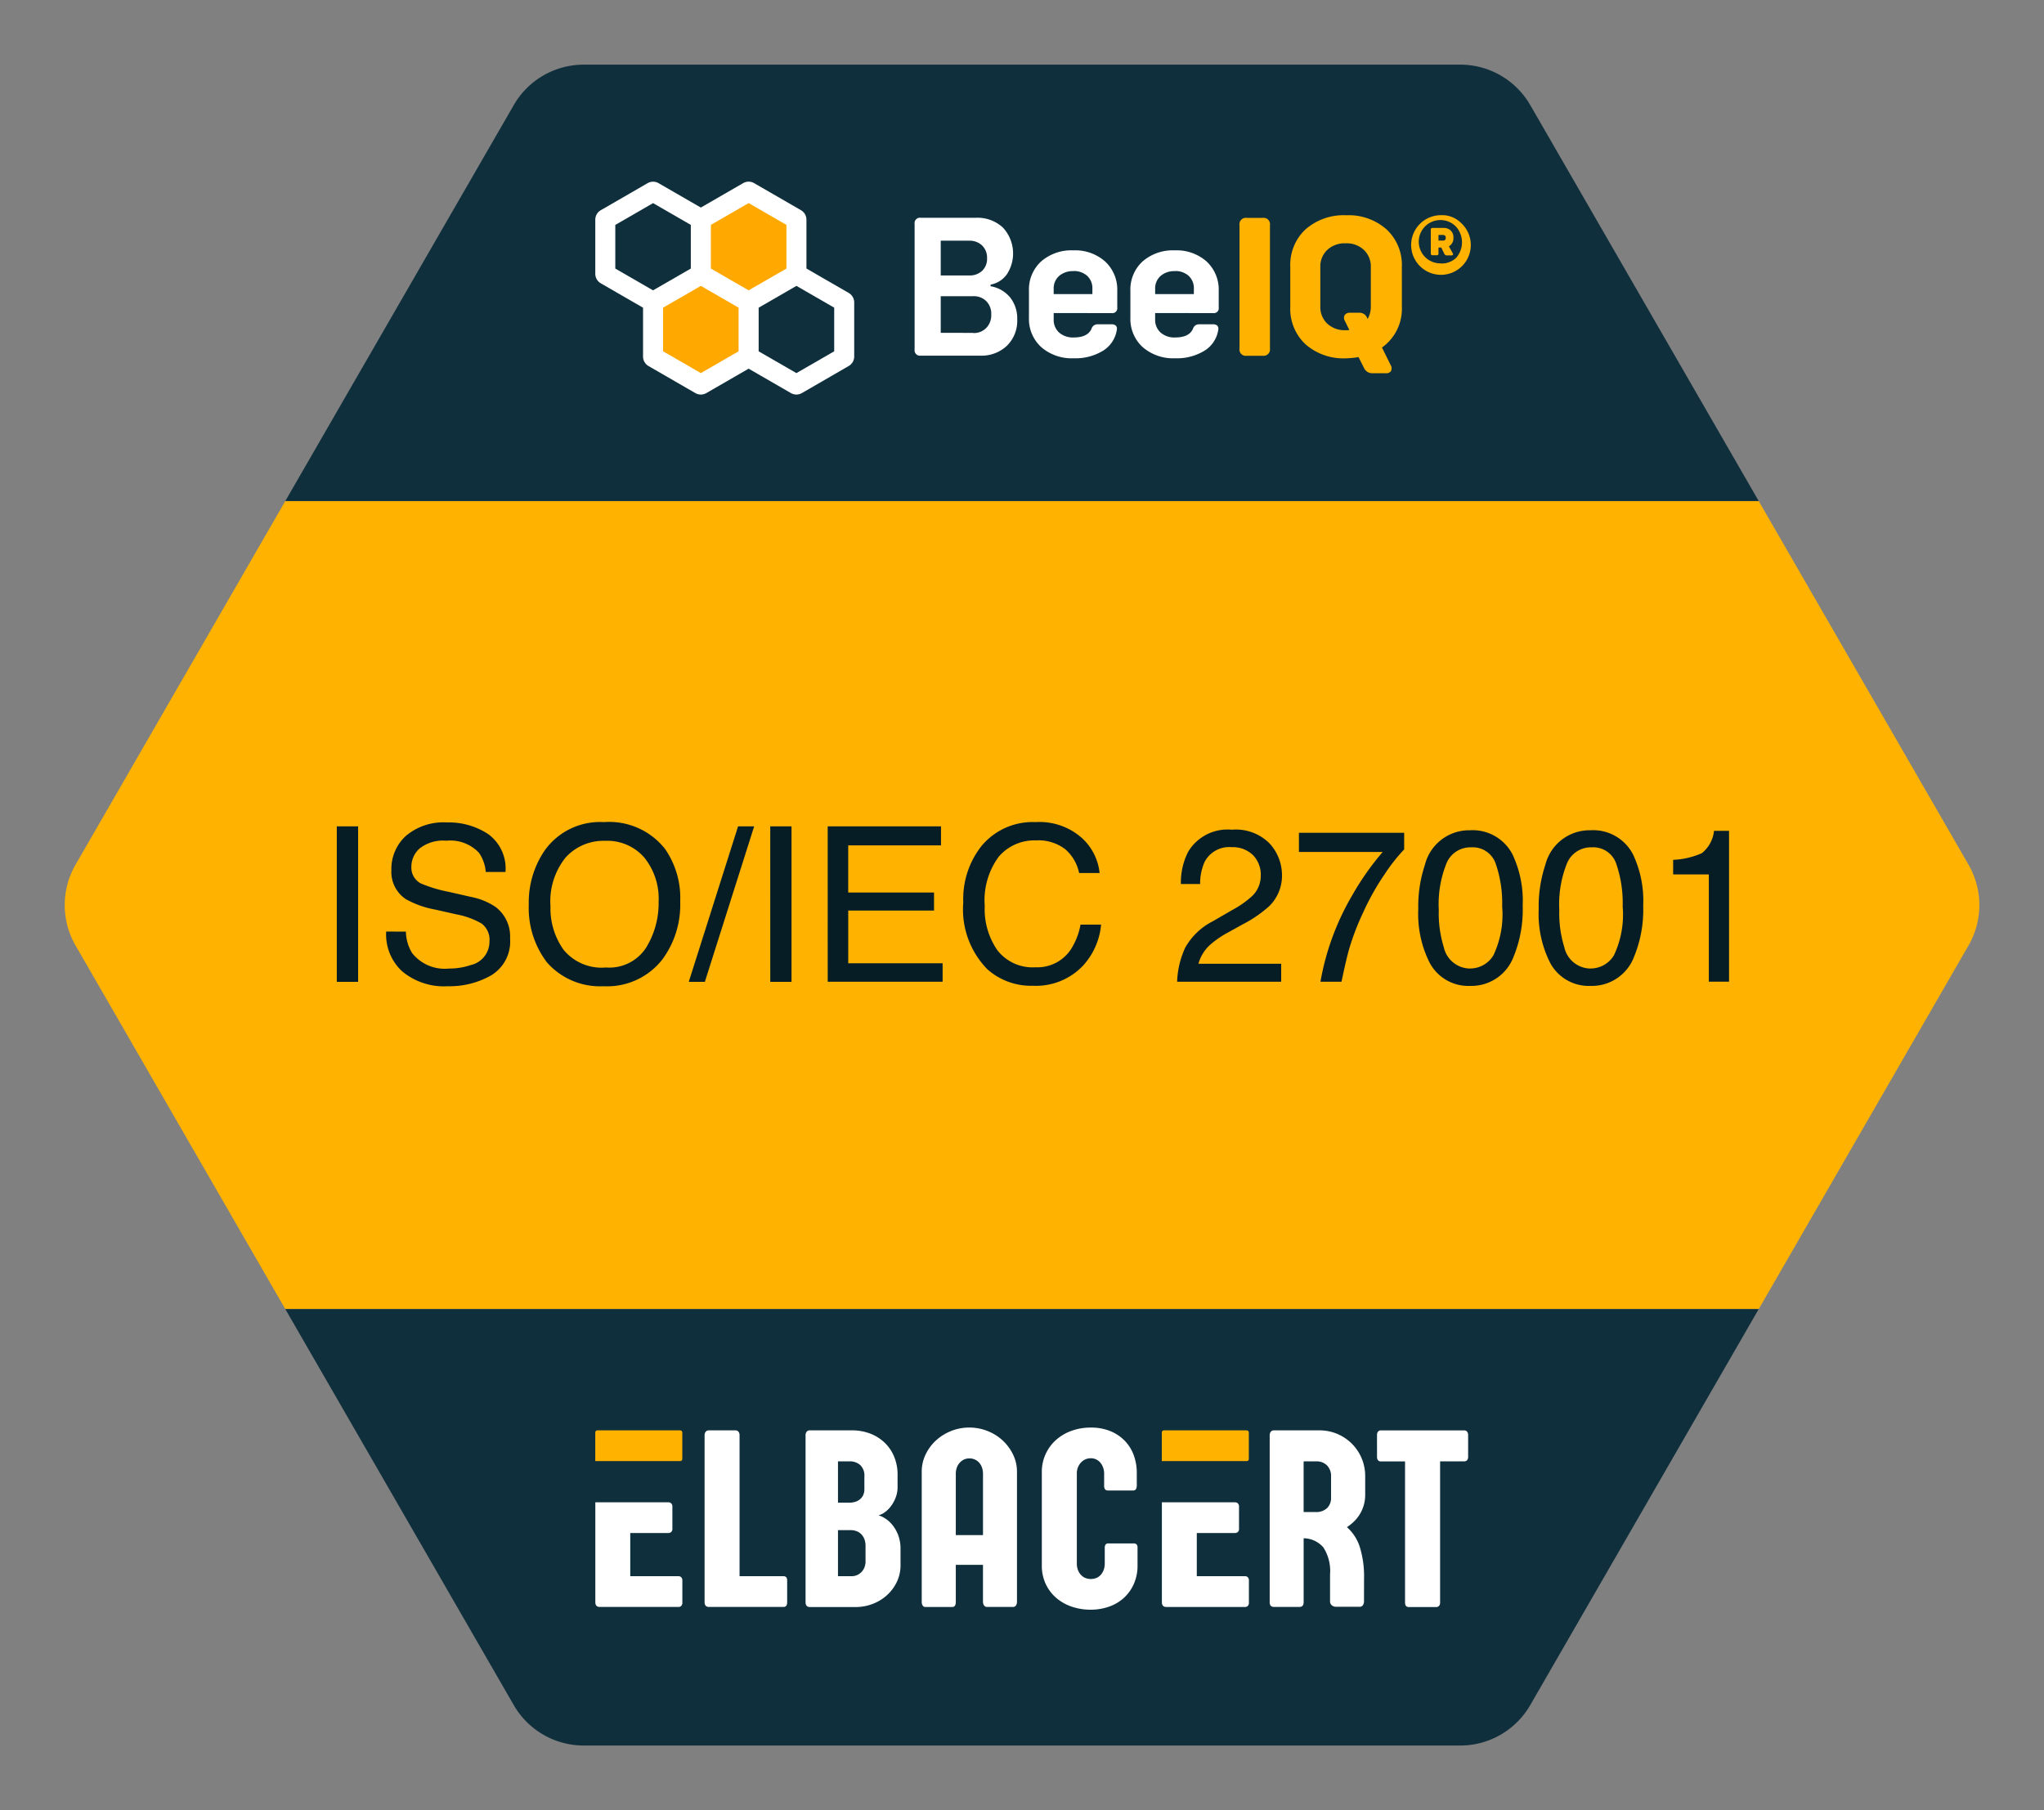
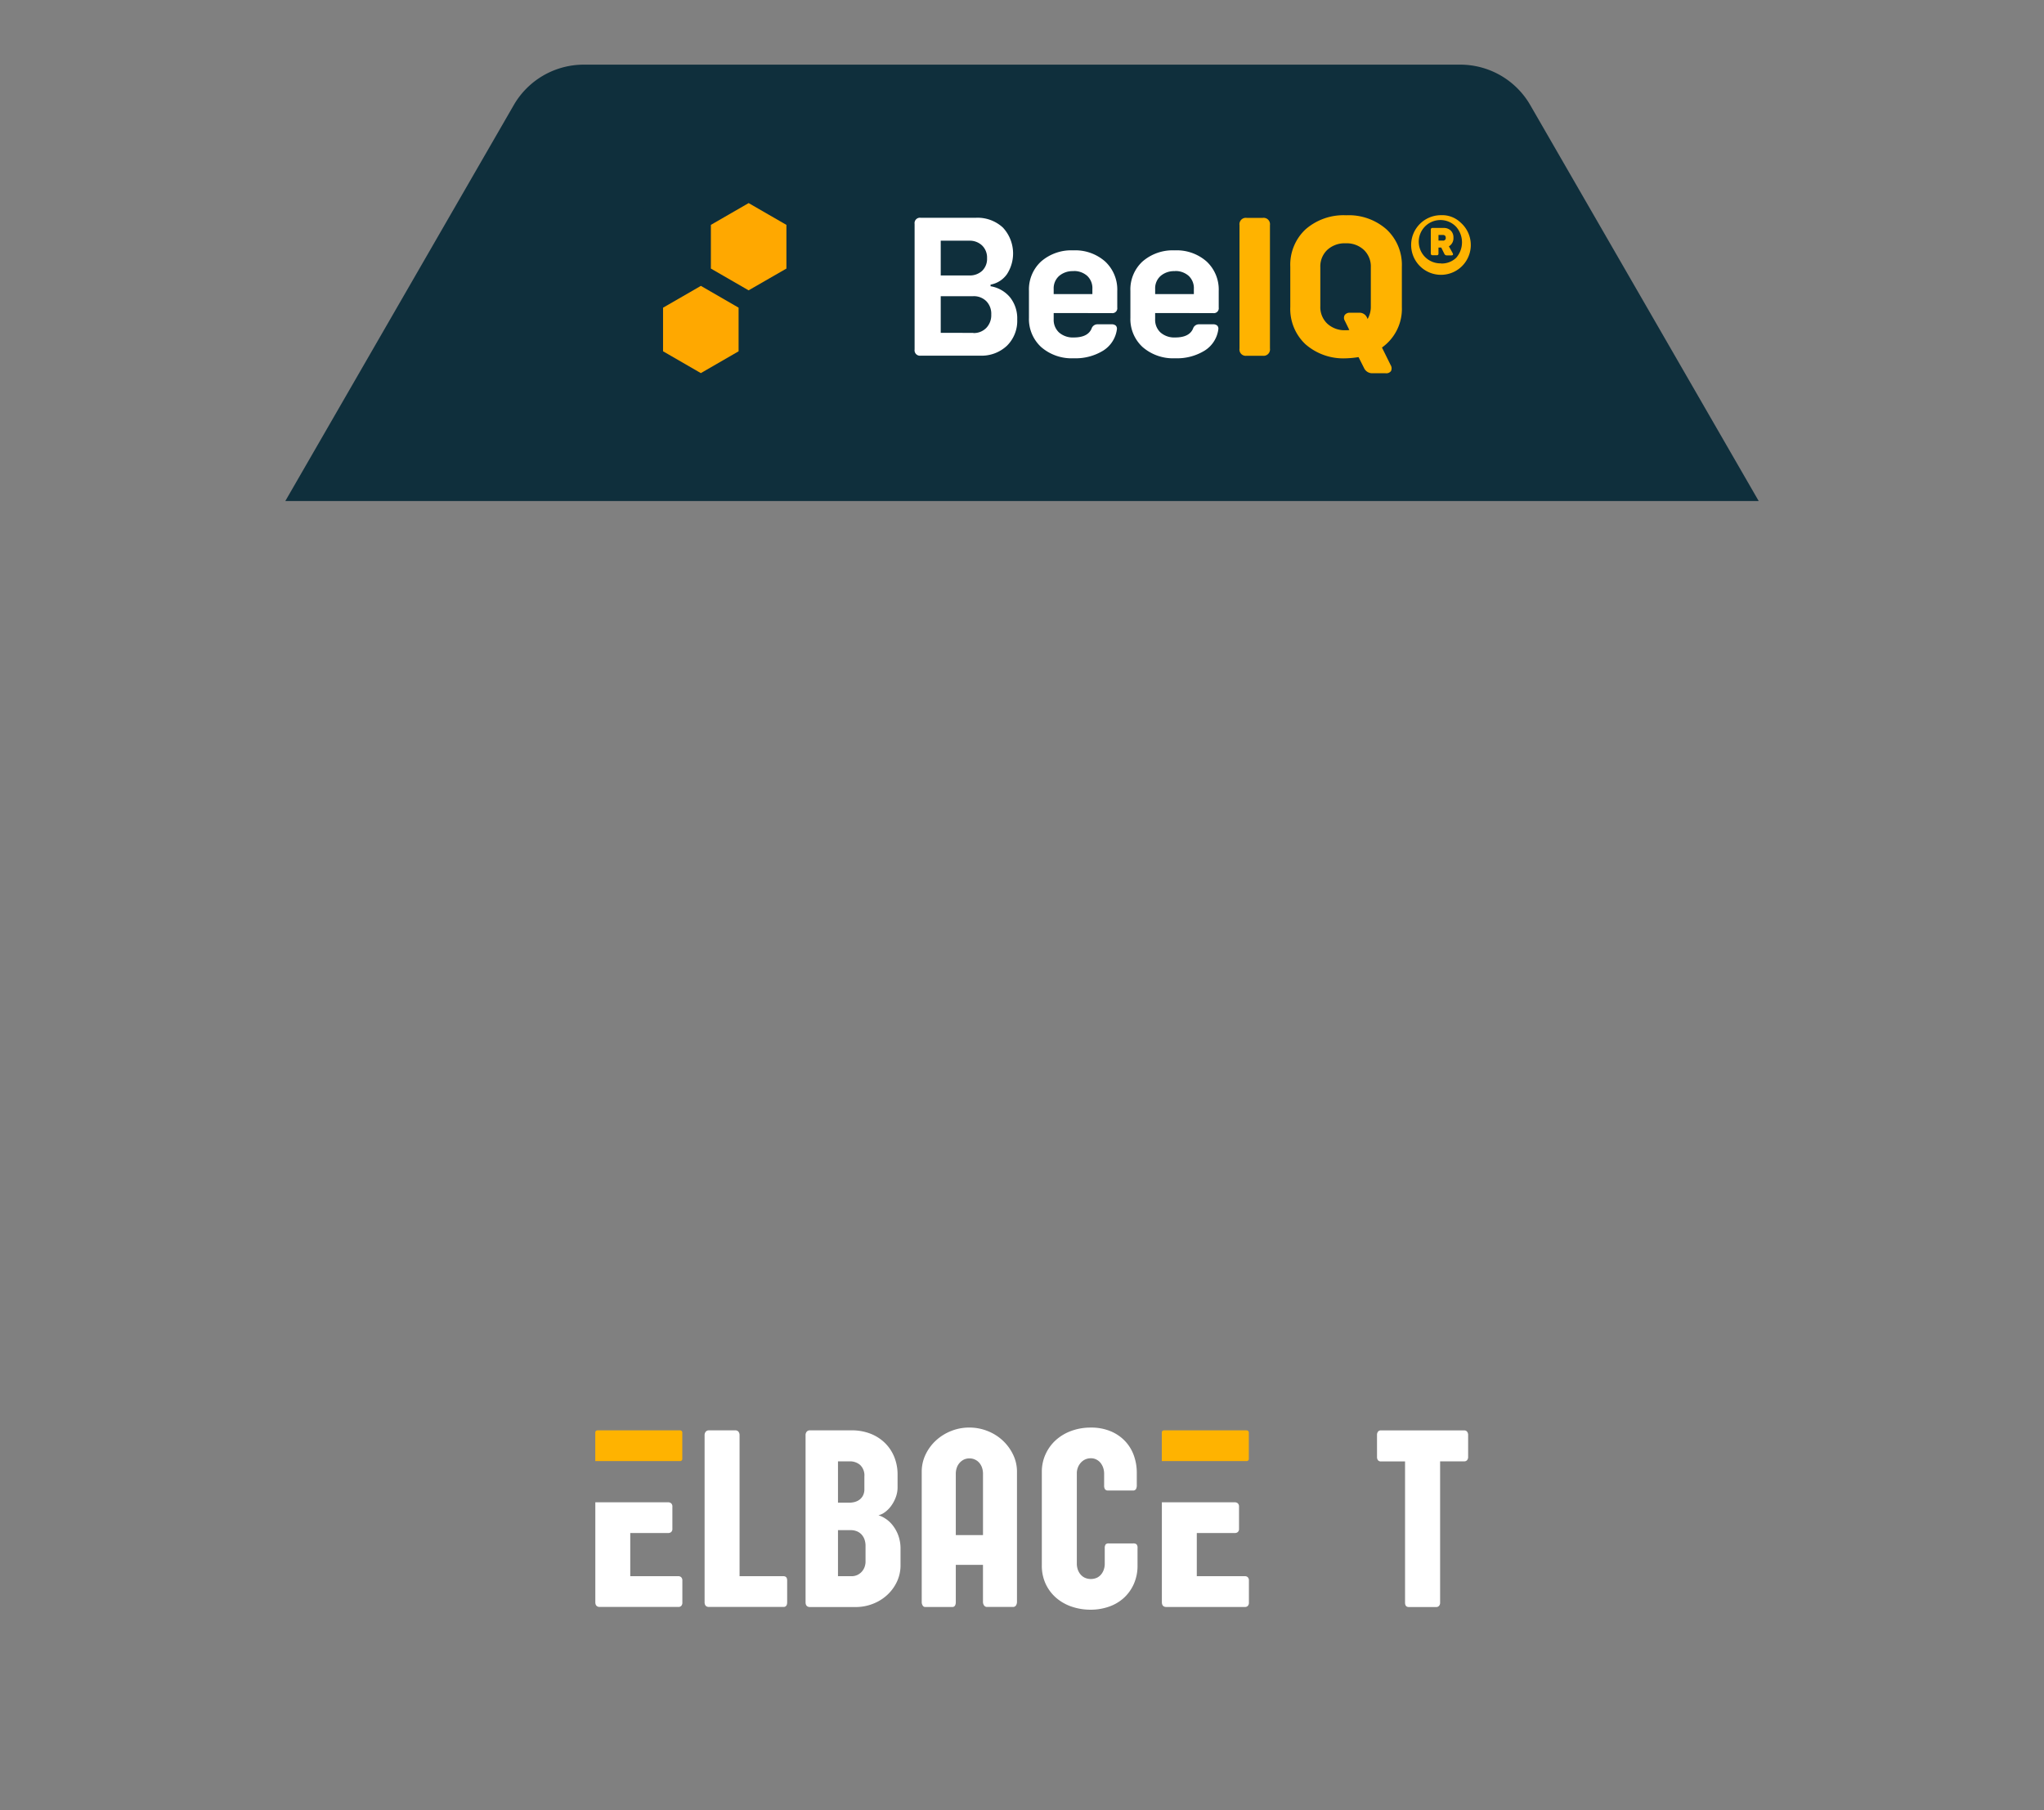
<svg xmlns="http://www.w3.org/2000/svg" id="BeeIQ_Logo" width="118.299" height="104.775" viewBox="0 0 118.299 104.775">
  <rect x="0" y="0" width="118.299" height="104.775" fill="#808080" stroke="none" />
  <defs>
    <clipPath id="clip-path">
      <rect id="Rectangle_18593" data-name="Rectangle 18593" width="118.299" height="104.775" fill="none" />
    </clipPath>
  </defs>
  <g id="Group_15172" data-name="Group 15172">
    <g id="Group_15171" data-name="Group 15171" clip-path="url(#clip-path)">
-       <path id="Path_24773" data-name="Path 24773" d="M115.859,64.987l-12.144-21.05H18.441L6.3,64.987a4.676,4.676,0,0,0,0,4.675L18.441,90.712h85.274l12.144-21.049a4.679,4.679,0,0,0,0-4.675" transform="translate(-1.928 -14.937)" fill="#ffb300" />
      <path id="Path_24774" data-name="Path 24774" d="M97.07,8.009a4.677,4.677,0,0,0-4.051-2.34H42.291a4.677,4.677,0,0,0-4.051,2.34L25.018,30.927h85.274Z" transform="translate(-8.505 -1.927)" fill="#0f2f3c" />
-       <path id="Path_24775" data-name="Path 24775" d="M38.24,137.722a4.677,4.677,0,0,0,4.051,2.34H93.018a4.677,4.677,0,0,0,4.051-2.34L110.292,114.8H25.018Z" transform="translate(-8.505 -39.028)" fill="#0f2f3c" />
      <path id="Path_24776" data-name="Path 24776" d="M83.6,25.769a1,1,0,0,0,.75-.3,1.06,1.06,0,0,0,.284-.774,1.036,1.036,0,0,0-.284-.768,1.017,1.017,0,0,0-.75-.291H81.71v2.123H83.6ZM81.71,20.424v2.012h1.646a1.05,1.05,0,0,0,.75-.267.957.957,0,0,0,.285-.733.972.972,0,0,0-.285-.733,1.032,1.032,0,0,0-.75-.279Zm2.874,2.635a1.85,1.85,0,0,1,1.135.64,1.951,1.951,0,0,1,.418,1.285,2.019,2.019,0,0,1-.593,1.518,2.14,2.14,0,0,1-1.559.576H80.552a.312.312,0,0,1-.354-.355V19.452a.312.312,0,0,1,.354-.355h3.194a2.158,2.158,0,0,1,1.559.564,2.2,2.2,0,0,1,.238,2.7,1.483,1.483,0,0,1-.948.605v.087Z" transform="translate(-27.264 -6.492)" fill="#fff" />
      <path id="Path_24777" data-name="Path 24777" d="M92.795,23.157a1.193,1.193,0,0,0-.826.279.955.955,0,0,0-.314.75v.3h2.24v-.3a.97.97,0,0,0-.3-.756,1.144,1.144,0,0,0-.8-.279Zm-1.14,2.426v.36a.993.993,0,0,0,.314.768,1.21,1.21,0,0,0,.849.285c.541,0,.884-.169,1.03-.512a.357.357,0,0,1,.331-.25h.826a.354.354,0,0,1,.239.07.251.251,0,0,1,.07.215,1.718,1.718,0,0,1-.785,1.233,3.037,3.037,0,0,1-1.71.448,2.687,2.687,0,0,1-1.885-.646,2.2,2.2,0,0,1-.71-1.7V24.3a2.2,2.2,0,0,1,.7-1.7,2.662,2.662,0,0,1,1.867-.646,2.612,2.612,0,0,1,1.844.646,2.215,2.215,0,0,1,.7,1.7v.966a.282.282,0,0,1-.32.32Z" transform="translate(-30.672 -7.463)" fill="#fff" />
      <path id="Path_24778" data-name="Path 24778" d="M101.693,23.157a1.193,1.193,0,0,0-.826.279.954.954,0,0,0-.314.75v.3h2.24v-.3a.97.97,0,0,0-.3-.756,1.144,1.144,0,0,0-.8-.279Zm-1.141,2.426v.36a.993.993,0,0,0,.314.768,1.21,1.21,0,0,0,.849.285c.541,0,.884-.169,1.03-.512a.357.357,0,0,1,.331-.25h.826a.352.352,0,0,1,.238.07.249.249,0,0,1,.07.215,1.716,1.716,0,0,1-.785,1.233,3.037,3.037,0,0,1-1.71.448,2.687,2.687,0,0,1-1.885-.646,2.2,2.2,0,0,1-.71-1.7V24.3a2.2,2.2,0,0,1,.7-1.7,2.662,2.662,0,0,1,1.868-.646,2.611,2.611,0,0,1,1.844.646,2.215,2.215,0,0,1,.7,1.7v.966a.282.282,0,0,1-.32.32Z" transform="translate(-33.697 -7.463)" fill="#fff" />
      <path id="Path_24779" data-name="Path 24779" d="M108.686,26.668V19.524a.368.368,0,0,1,.413-.418h.931a.37.37,0,0,1,.418.418v7.144a.37.37,0,0,1-.418.419H109.1a.364.364,0,0,1-.413-.419" transform="translate(-36.948 -6.495)" fill="#ffb300" />
      <path id="Path_24780" data-name="Path 24780" d="M117.615,24.88a1.416,1.416,0,0,0,.186-.733V21.884a1.318,1.318,0,0,0-.4-1,1.455,1.455,0,0,0-1.053-.384,1.479,1.479,0,0,0-1.07.384,1.318,1.318,0,0,0-.4,1v2.263a1.318,1.318,0,0,0,.4,1,1.479,1.479,0,0,0,1.07.384,1.4,1.4,0,0,0,.21-.012l-.262-.535a.322.322,0,0,1-.006-.331.352.352,0,0,1,.314-.134h.512a.468.468,0,0,1,.465.285Zm1.983-.692a2.745,2.745,0,0,1-1.152,2.344l.5,1.012a.36.36,0,0,1,.023.349.336.336,0,0,1-.314.128h-.774a.517.517,0,0,1-.471-.3l-.32-.634a5.545,5.545,0,0,1-.727.07,3.325,3.325,0,0,1-2.344-.814,2.8,2.8,0,0,1-.879-2.158V21.849a2.8,2.8,0,0,1,.884-2.158,3.34,3.34,0,0,1,2.35-.814,3.3,3.3,0,0,1,2.339.82,2.8,2.8,0,0,1,.884,2.152Z" transform="translate(-38.463 -6.417)" fill="#ffb300" />
      <path id="Path_24781" data-name="Path 24781" d="M125.4,20.343h.253a.147.147,0,0,0,.167-.167c0-.1-.055-.159-.167-.159H125.4Zm.865-.175a.542.542,0,0,1-.263.508l.217.388c.046.089.022.135-.074.135h-.267a.147.147,0,0,1-.136-.085l-.182-.368h-.16v.345c0,.073-.039.108-.12.1h-.213c-.074,0-.112-.035-.112-.108V19.711a.093.093,0,0,1,.112-.1h.632a.567.567,0,0,1,.411.151.54.54,0,0,1,.155.407Zm-.721,1.5a1.2,1.2,0,0,0,.884-.333,1.362,1.362,0,0,0,0-1.784,1.254,1.254,0,1,0-.884,2.11Zm1.14-2.366a1.726,1.726,0,1,1-1.14-.43,1.541,1.541,0,0,1,1.14.43" transform="translate(-42.146 -6.417)" fill="#ffb300" />
-       <path id="Path_24782" data-name="Path 24782" d="M66.869,22.373l-2.45-1.414V18.131a.636.636,0,0,0-.317-.549L61.39,16.016a.632.632,0,0,0-.634,0L58.307,17.43l-2.447-1.412a.636.636,0,0,0-.634,0l-2.711,1.566a.636.636,0,0,0-.317.549v3.131a.636.636,0,0,0,.317.549l2.447,1.413v2.822a.633.633,0,0,0,.317.555l2.711,1.566a.638.638,0,0,0,.634,0l2.449-1.414,2.449,1.414a.64.64,0,0,0,.316.084.63.63,0,0,0,.317-.085L66.866,26.6a.636.636,0,0,0,.317-.549V22.921a.637.637,0,0,0-.315-.548" transform="translate(-17.745 -5.416)" fill="#fff" />
    </g>
  </g>
  <path id="Path_24783" data-name="Path 24783" d="M60.329,25.07l-2.189,1.263v2.523l2.187,1.263,2.185-1.262V26.331l-.246-.142Z" transform="translate(-19.765 -8.523)" fill="#ffa800" />
  <path id="Path_24784" data-name="Path 24784" d="M64.519,17.81l-2.185,1.261V21.6l2.183,1.26L66.706,21.6V19.072Z" transform="translate(-21.191 -6.055)" fill="#ffa800" />
  <path id="Path_24785" data-name="Path 24785" d="M53.953,19.074V21.6l2.184,1.261L58.324,21.6V19.073L56.14,17.812Z" transform="translate(-18.342 -6.055)" fill="#0f2f3c" />
  <path id="Path_24786" data-name="Path 24786" d="M68.709,25.069l-2.187,1.263v2.525l2.185,1.261,2.187-1.262V26.33Z" transform="translate(-22.614 -8.522)" fill="#0f2f3c" />
  <g id="Group_15174" data-name="Group 15174">
    <g id="Group_15173" data-name="Group 15173" clip-path="url(#clip-path)">
      <path id="Path_24787" data-name="Path 24787" d="M61.782,125.72a.313.313,0,0,1,.067-.211.239.239,0,0,1,.192-.077h1.514a.228.228,0,0,1,.188.077.327.327,0,0,1,.063.211v8.154h2.541q.214,0,.214.251v1.256q0,.273-.214.273H62.041c-.173,0-.259-.094-.259-.281Z" transform="translate(-21.003 -42.641)" fill="#fff" />
      <path id="Path_24788" data-name="Path 24788" d="M72.512,131.207v2.667h.776a.788.788,0,0,0,.351-.074.814.814,0,0,0,.417-.469.926.926,0,0,0,.051-.3v-.9a1.087,1.087,0,0,0-.07-.41.826.826,0,0,0-.188-.288.757.757,0,0,0-.273-.17.96.96,0,0,0-.325-.055Zm0-3.981v2.393h.657a1.283,1.283,0,0,0,.277-.033.821.821,0,0,0,.284-.122.7.7,0,0,0,.221-.244.775.775,0,0,0,.089-.391v-.724a.835.835,0,0,0-.244-.668.892.892,0,0,0-.605-.211Zm-1.876-1.507a.313.313,0,0,1,.067-.211.239.239,0,0,1,.192-.077h2.4a2.981,2.981,0,0,1,1.089.191,2.483,2.483,0,0,1,.842.536,2.385,2.385,0,0,1,.543.813,2.674,2.674,0,0,1,.192,1.023v.731a1.617,1.617,0,0,1-.107.587,2.07,2.07,0,0,1-.27.5,1.646,1.646,0,0,1-.358.358,1,1,0,0,1-.372.177,1.527,1.527,0,0,1,.38.178,1.725,1.725,0,0,1,.417.369,2.132,2.132,0,0,1,.34.587,2.228,2.228,0,0,1,.141.831v.915a2.219,2.219,0,0,1-.218.986,2.47,2.47,0,0,1-.576.768,2.6,2.6,0,0,1-.827.5,2.726,2.726,0,0,1-.971.178H70.895c-.173,0-.259-.094-.259-.281Z" transform="translate(-24.013 -42.641)" fill="#fff" />
      <path id="Path_24789" data-name="Path 24789" d="M82.794,131.412h1.574v-3.553a1.085,1.085,0,0,0-.051-.336.866.866,0,0,0-.152-.281.734.734,0,0,0-.58-.27.731.731,0,0,0-.336.074.8.8,0,0,0-.248.2.815.815,0,0,0-.155.281,1.085,1.085,0,0,0-.052.336Zm1.81,4.158a.2.2,0,0,1-.174-.088.352.352,0,0,1-.063-.207v-2.142H82.794v2.15a.428.428,0,0,1-.044.207.183.183,0,0,1-.177.081H81.014a.16.16,0,0,1-.137-.085.361.361,0,0,1-.055-.2v-7.534a2.287,2.287,0,0,1,.221-1,2.662,2.662,0,0,1,.6-.816,2.84,2.84,0,0,1,.879-.55,2.8,2.8,0,0,1,1.053-.2,2.831,2.831,0,0,1,1.056.2,2.777,2.777,0,0,1,.879.55,2.741,2.741,0,0,1,.6.816,2.262,2.262,0,0,1,.225,1v7.526a.387.387,0,0,1-.055.2.2.2,0,0,1-.181.092Z" transform="translate(-27.476 -42.557)" fill="#fff" />
      <path id="Path_24790" data-name="Path 24790" d="M91.565,126.744a2.464,2.464,0,0,1,.583-.813,2.719,2.719,0,0,1,.89-.539,3.2,3.2,0,0,1,1.137-.2,2.907,2.907,0,0,1,1.193.225,2.433,2.433,0,0,1,.834.591,2.375,2.375,0,0,1,.488.831,2.92,2.92,0,0,1,.159.953v.716a.489.489,0,0,1-.048.248.205.205,0,0,1-.188.077H95.195a.216.216,0,0,1-.185-.07.385.385,0,0,1-.051-.225v-.687a1.039,1.039,0,0,0-.051-.321.952.952,0,0,0-.148-.284.733.733,0,0,0-.24-.2.676.676,0,0,0-.329-.078.761.761,0,0,0-.587.263.886.886,0,0,0-.166.277.924.924,0,0,0-.059.333v5.222a1.062,1.062,0,0,0,.052.336.852.852,0,0,0,.155.284.743.743,0,0,0,.255.2.869.869,0,0,0,.7,0,.711.711,0,0,0,.251-.2.907.907,0,0,0,.152-.284,1.081,1.081,0,0,0,.051-.336v-.879a.364.364,0,0,1,.051-.229.226.226,0,0,1,.178-.059h1.418a.284.284,0,0,1,.191.052.3.3,0,0,1,.059.221v1a2.586,2.586,0,0,1-.215,1.075,2.415,2.415,0,0,1-.58.809,2.484,2.484,0,0,1-.864.506,3.208,3.208,0,0,1-1.06.174,3.363,3.363,0,0,1-1.082-.174,2.7,2.7,0,0,1-.9-.506,2.413,2.413,0,0,1-.613-.809,2.488,2.488,0,0,1-.225-1.075V127.76a2.449,2.449,0,0,1,.211-1.016" transform="translate(-31.056 -42.561)" fill="#fff" />
-       <path id="Path_24791" data-name="Path 24791" d="M113.3,127.227v2.933h.687a.912.912,0,0,0,.672-.229.819.819,0,0,0,.229-.606V128.1a.867.867,0,0,0-.233-.636.828.828,0,0,0-.616-.236Zm3.494,8.11a.415.415,0,0,1-.059.207.218.218,0,0,1-.207.1h-1.359a.379.379,0,0,1-.233-.081.3.3,0,0,1-.107-.251v-1.543a2.513,2.513,0,0,0-.383-1.555,1.517,1.517,0,0,0-1.145-.535v3.7q0,.273-.244.273h-1.477c-.162,0-.244-.091-.244-.273V125.72a.314.314,0,0,1,.067-.211.23.23,0,0,1,.185-.077H114.2a2.638,2.638,0,0,1,2.463,1.628,2.657,2.657,0,0,1,.2,1.038v1.056a2.123,2.123,0,0,1-.639,1.544,2.857,2.857,0,0,1-.418.339,2.543,2.543,0,0,1,.743,1.141,5.71,5.71,0,0,1,.248,1.828Z" transform="translate(-37.851 -42.641)" fill="#fff" />
      <path id="Path_24792" data-name="Path 24792" d="M120.743,125.705a.311.311,0,0,1,.059-.2.2.2,0,0,1,.163-.07h4.83a.2.2,0,0,1,.159.07.3.3,0,0,1,.063.2v1.255a.284.284,0,0,1-.063.2.21.21,0,0,1-.159.066h-1.4V135.4a.271.271,0,0,1-.063.192.2.2,0,0,1-.152.066h-1.6q-.214,0-.214-.258v-8.169h-1.4a.207.207,0,0,1-.163-.066.3.3,0,0,1-.059-.2Z" transform="translate(-41.047 -42.641)" fill="#fff" />
      <path id="Path_24793" data-name="Path 24793" d="M59.756,127.05v-1.255a.487.487,0,0,0-.011-.1v1.451a.461.461,0,0,0,.011-.1" transform="translate(-20.311 -42.731)" fill="#fff" />
      <path id="Path_24794" data-name="Path 24794" d="M57.172,136.082a.215.215,0,0,0-.158-.063H54.222v-2.5h2.193a.256.256,0,0,0,.178-.059.246.246,0,0,0,.067-.192V132a.249.249,0,0,0-.071-.2.263.263,0,0,0-.174-.059H52.2v5.777q0,.28.258.281h4.558a.215.215,0,0,0,.158-.063.27.27,0,0,0,.063-.2V136.27a.257.257,0,0,0-.063-.188" transform="translate(-17.745 -44.786)" fill="#fff" />
      <path id="Path_24795" data-name="Path 24795" d="M57.109,125.432H52.322a.125.125,0,0,0-.125.125v1.655h4.912a.125.125,0,0,0,.125-.125v-1.529a.125.125,0,0,0-.125-.125" transform="translate(-17.745 -42.641)" fill="#ffb300" />
      <path id="Path_24796" data-name="Path 24796" d="M101.879,131.742v5.777c0,.187.086.281.259.281h4.557a.215.215,0,0,0,.158-.063.267.267,0,0,0,.063-.2V136.27a.254.254,0,0,0-.063-.188.215.215,0,0,0-.158-.063H103.9v-2.5H106.1a.255.255,0,0,0,.177-.059.246.246,0,0,0,.067-.192V132a.249.249,0,0,0-.071-.2.26.26,0,0,0-.173-.059h-4.218Z" transform="translate(-34.634 -44.786)" fill="#fff" />
      <path id="Path_24797" data-name="Path 24797" d="M106.791,125.432H102a.125.125,0,0,0-.125.125v1.655h4.912a.125.125,0,0,0,.125-.125v-1.529a.125.125,0,0,0-.125-.125" transform="translate(-34.634 -42.641)" fill="#ffb300" />
    </g>
  </g>
-   <path id="Path_24798" data-name="Path 24798" d="M1.865-13.755H3.1v9H1.865Zm4,6.093a2.458,2.458,0,0,0,.361,1.243,2.4,2.4,0,0,0,2.137.894,3.783,3.783,0,0,0,1.249-.2,1.388,1.388,0,0,0,1.09-1.359,1.174,1.174,0,0,0-.459-1.047A4.637,4.637,0,0,0,8.79-8.66L7.572-8.935a5.518,5.518,0,0,1-1.69-.594,1.882,1.882,0,0,1-.857-1.684,2.593,2.593,0,0,1,.839-1.99,3.366,3.366,0,0,1,2.376-.778,4.127,4.127,0,0,1,2.4.683,2.464,2.464,0,0,1,.989,2.183H10.487a2.254,2.254,0,0,0-.392-1.108,2.277,2.277,0,0,0-1.892-.7,2.189,2.189,0,0,0-1.549.453,1.418,1.418,0,0,0-.472,1.053,1.029,1.029,0,0,0,.551.968,8.087,8.087,0,0,0,1.635.49l1.261.288a3.865,3.865,0,0,1,1.408.569,2.132,2.132,0,0,1,.857,1.831,2.286,2.286,0,0,1-1.087,2.137A4.868,4.868,0,0,1,8.282-4.5a3.777,3.777,0,0,1-2.627-.857,2.893,2.893,0,0,1-.931-2.309ZM17.32-14a4.118,4.118,0,0,1,3.527,1.531,4.961,4.961,0,0,1,.894,3.056,5.347,5.347,0,0,1-1.023,3.35A4.056,4.056,0,0,1,17.3-4.5a4.091,4.091,0,0,1-3.264-1.372,5.179,5.179,0,0,1-1.059-3.343,5.318,5.318,0,0,1,.906-3.123A3.926,3.926,0,0,1,17.32-14Zm.122,8.414a2.537,2.537,0,0,0,2.33-1.154,4.913,4.913,0,0,0,.72-2.655,3.786,3.786,0,0,0-.83-2.553,2.832,2.832,0,0,0-2.269-.968,2.954,2.954,0,0,0-2.278.958,4.039,4.039,0,0,0-.882,2.826,4.129,4.129,0,0,0,.756,2.52A2.844,2.844,0,0,0,17.443-5.586Zm7.648-8.169h.931l-2.854,9h-.931Zm1.862,0h1.231v9H26.953Zm3.325,0h6.558v1.1h-5.37v2.731h4.966V-8.88H31.466v3.049h5.462v1.072h-6.65ZM42.316-14a3.686,3.686,0,0,1,2.651.9,3.179,3.179,0,0,1,1.047,2.045H44.827a2.472,2.472,0,0,0-.805-1.378,2.552,2.552,0,0,0-1.693-.508,2.715,2.715,0,0,0-2.146.934,4.257,4.257,0,0,0-.817,2.863A4.158,4.158,0,0,0,40.1-6.581a2.578,2.578,0,0,0,2.2.983,2.326,2.326,0,0,0,2.051-1.035,3.936,3.936,0,0,0,.557-1.433H46.1a4.059,4.059,0,0,1-1.053,2.382,3.748,3.748,0,0,1-2.89,1.157,3.815,3.815,0,0,1-2.633-.949,4.946,4.946,0,0,1-1.4-3.876,4.952,4.952,0,0,1,1.053-3.264A3.847,3.847,0,0,1,42.316-14ZM50.5-4.759a5.114,5.114,0,0,1,.468-1.972,3.792,3.792,0,0,1,1.589-1.525l1.176-.68a5.535,5.535,0,0,0,1.108-.784,1.61,1.61,0,0,0,.5-1.163,1.624,1.624,0,0,0-.459-1.216,1.674,1.674,0,0,0-1.225-.45,1.6,1.6,0,0,0-1.568.857,3.069,3.069,0,0,0-.257,1.274H50.718a3.936,3.936,0,0,1,.423-1.868,2.652,2.652,0,0,1,2.529-1.274,2.741,2.741,0,0,1,2.2.814,2.725,2.725,0,0,1,.7,1.813,2.464,2.464,0,0,1-.741,1.8,7.254,7.254,0,0,1-1.537,1.053l-.839.465a5.434,5.434,0,0,0-.943.631A2.3,2.3,0,0,0,51.734-5.8h4.789v1.041Zm13.141-8.622v.961a10.242,10.242,0,0,0-1.124,1.427A14.467,14.467,0,0,0,61.281-8.8a14.981,14.981,0,0,0-.808,2.088q-.178.606-.459,1.953H58.795a15.006,15.006,0,0,1,1.837-5A15.819,15.819,0,0,1,62.4-12.273h-4.85v-1.108Zm3.809-.147a2.591,2.591,0,0,1,2.462,1.4,6.274,6.274,0,0,1,.588,2.97A7.152,7.152,0,0,1,69.97-6.2,2.608,2.608,0,0,1,67.447-4.52,2.526,2.526,0,0,1,65.1-5.892a6.281,6.281,0,0,1-.643-3.074,7.6,7.6,0,0,1,.386-2.566A2.64,2.64,0,0,1,67.453-13.528Zm-.012,8a1.569,1.569,0,0,0,1.366-.759,5.5,5.5,0,0,0,.508-2.829,6.99,6.99,0,0,0-.367-2.459,1.4,1.4,0,0,0-1.427-.964,1.492,1.492,0,0,0-1.424.915,6.322,6.322,0,0,0-.45,2.7,6.624,6.624,0,0,0,.288,2.155A1.569,1.569,0,0,0,67.441-5.525Zm6.987-8a2.591,2.591,0,0,1,2.462,1.4,6.274,6.274,0,0,1,.588,2.97A7.151,7.151,0,0,1,76.944-6.2,2.608,2.608,0,0,1,74.422-4.52,2.526,2.526,0,0,1,72.07-5.892a6.281,6.281,0,0,1-.643-3.074,7.6,7.6,0,0,1,.386-2.566A2.64,2.64,0,0,1,74.428-13.528Zm-.012,8a1.569,1.569,0,0,0,1.366-.759,5.5,5.5,0,0,0,.508-2.829,6.99,6.99,0,0,0-.367-2.459,1.4,1.4,0,0,0-1.427-.964,1.492,1.492,0,0,0-1.424.915,6.322,6.322,0,0,0-.45,2.7,6.624,6.624,0,0,0,.288,2.155A1.569,1.569,0,0,0,74.415-5.525Zm4.795-5.444v-.845a4.49,4.49,0,0,0,1.666-.389,1.916,1.916,0,0,0,.7-1.289h.87v8.732H81.274v-6.209Z" transform="translate(17.627 61.585)" fill="#071d26" />
</svg>